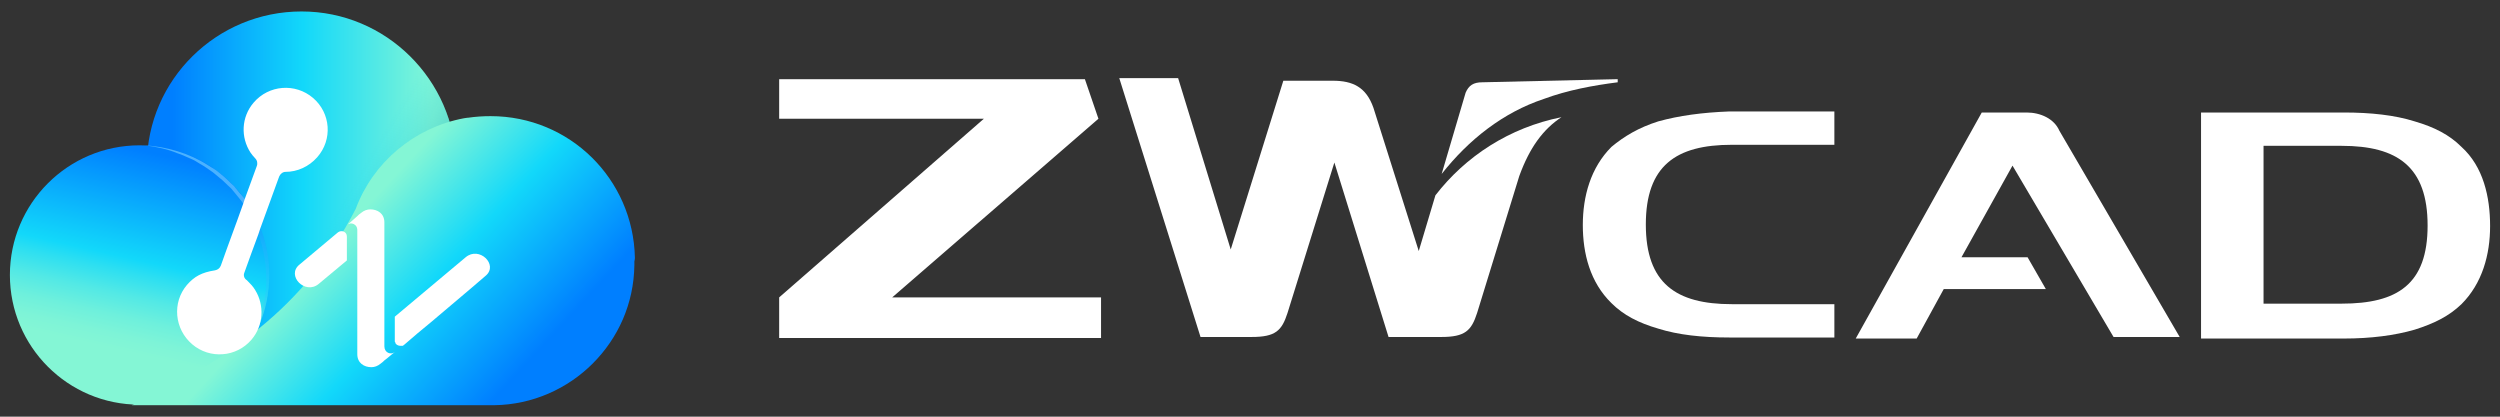
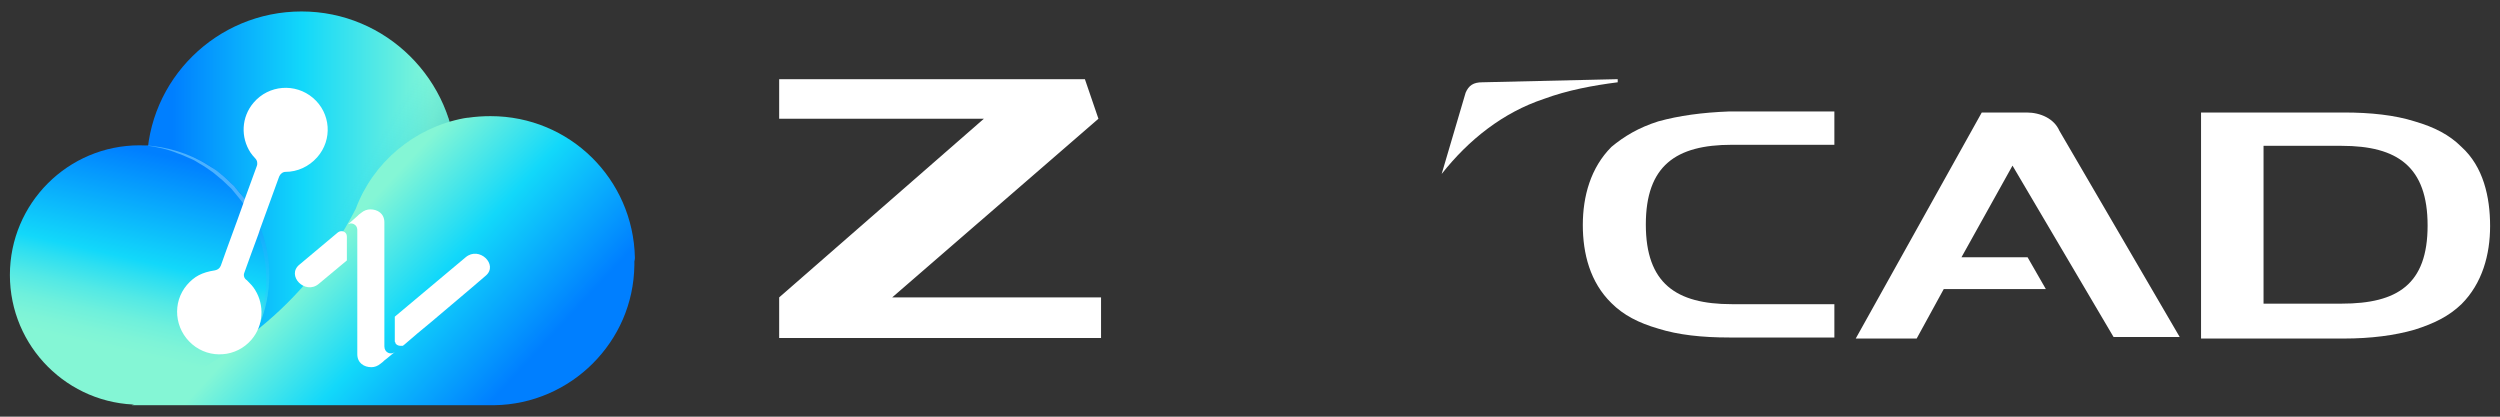
<svg xmlns="http://www.w3.org/2000/svg" version="1.1" id="图层_1" x="0px" y="0px" viewBox="0 0 480 80" style="enable-background:new 0 0 480 80;" xml:space="preserve">
  <rect x="0" y="0" width="480" height="80" fill="#333333" stroke="none" />
  <style type="text/css">
	.st0{fill:url(#SVGID_1_);}
	.st1{fill:url(#SVGID_2_);}
	.st2{fill:url(#SVGID_3_);}
	.st3{fill:url(#SVGID_4_);}
	.st4{fill:url(#SVGID_5_);}
	.st5{fill:url(#SVGID_6_);}
	.st6{fill:url(#SVGID_7_);}
	.st7{fill:url(#SVGID_8_);}
	.st8{fill:#FFFFFF;}
	.st9{fill:#4AB2FF;}
	.st10{opacity:0.2;fill:#4AB2FF;enable-background:new    ;}
</style>
  <g>
    <linearGradient id="SVGID_1_" gradientUnits="userSpaceOnUse" x1="1.661" y1="-16.267" x2="120.316" y2="-16.267" gradientTransform="matrix(1 0 0 -1 0 61.333)">
      <stop offset="0" style="stop-color:#007FFF" />
      <stop offset="0.5" style="stop-color:#12D8FA" />
      <stop offset="1" style="stop-color:#A6FFCB" />
    </linearGradient>
    <path class="st0" d="M89.1,77.5L89.1,77.5l-0.7,0.1C88.6,77.6,88.8,77.6,89.1,77.5L89.1,77.5L89.1,77.5L89.1,77.5z" />
    <g>
      <linearGradient id="SVGID_2_" gradientUnits="userSpaceOnUse" x1="33.166" y1="23.533" x2="83.176" y2="23.533" gradientTransform="matrix(1 0 0 -1 0 61.333)">
        <stop offset="0" style="stop-color:#007FFF" />
        <stop offset="0.5" style="stop-color:#12D8FA" />
        <stop offset="1" style="stop-color:#84F6D5" />
      </linearGradient>
      <path class="st1" d="M87.6,31.5L87.6,31.5c-0.3,0-0.6,0.1-0.8,0.1c-9.6,1.8-17.5,8.5-20.9,17.5c-4.9,9.4-11.2,16.8-18.5,22.8    c-0.6,0.5-1.1,0.9-1.7,1.4c2.5-4.2,4-9.1,4-14.4c0-13.2-9.2-24.2-21.5-27.1c0-0.1,0-0.2,0-0.3C28.3,15.3,41.6,2.2,57.9,2.2    C74.1,2.2,87.3,15.3,87.6,31.5z" />
      <linearGradient id="SVGID_3_" gradientUnits="userSpaceOnUse" x1="38.468" y1="-16.328" x2="38.51" y2="-16.304" gradientTransform="matrix(1 0 0 -1 0 61.333)">
        <stop offset="0" style="stop-color:#007FFF" />
        <stop offset="0.5" style="stop-color:#12D8FA" />
        <stop offset="1" style="stop-color:#A6FFCB" />
      </linearGradient>
-       <path class="st2" d="M38.5,77.6L38.5,77.6C38.6,77.6,38.6,77.6,38.5,77.6L38.5,77.6z" />
      <linearGradient id="SVGID_4_" gradientUnits="userSpaceOnUse" x1="30.33" y1="38.444" x2="96.658" y2="-0.448" gradientTransform="matrix(1 0 0 -1 0 61.333)">
        <stop offset="0" style="stop-color:#007FFF;stop-opacity:0" />
        <stop offset="0.5" style="stop-color:#12D8FA;stop-opacity:0" />
        <stop offset="1" style="stop-color:#000000" />
      </linearGradient>
      <path class="st3" d="M87.6,31.5L87.6,31.5c-0.3,0-0.6,0.1-0.8,0.1c-9.6,1.8-17.5,8.5-20.9,17.5c-4.9,9.4-11.2,16.8-18.5,22.8    c-0.6,0.5-1.1,0.9-1.7,1.4c2.5-4.2,4-9.1,4-14.4c0-13.2-9.2-24.2-21.5-27.1c0-0.1,0-0.2,0-0.3C28.3,15.3,41.6,2.2,57.9,2.2    C74.1,2.2,87.3,15.3,87.6,31.5z" />
      <linearGradient id="SVGID_5_" gradientUnits="userSpaceOnUse" x1="38.468" y1="-16.328" x2="38.51" y2="-16.304" gradientTransform="matrix(1 0 0 -1 0 61.333)">
        <stop offset="0" style="stop-color:#007FFF" />
        <stop offset="0.5" style="stop-color:#12D8FA" />
        <stop offset="1" style="stop-color:#A6FFCB" />
      </linearGradient>
-       <path class="st4" d="M38.5,77.6L38.5,77.6C38.6,77.6,38.6,77.6,38.5,77.6L38.5,77.6z" />
      <linearGradient id="SVGID_6_" gradientUnits="userSpaceOnUse" x1="8.054" y1="32.033" x2="126.709" y2="32.033" gradientTransform="matrix(1 0 0 -1 0 61.333)">
        <stop offset="0" style="stop-color:#007FFF" />
        <stop offset="0.5" style="stop-color:#12D8FA" />
        <stop offset="1" style="stop-color:#A6FFCB" />
      </linearGradient>
      <path class="st5" d="M95.5,29.2L95.5,29.2l-0.7,0.1C95,29.3,95.2,29.2,95.5,29.2L95.5,29.2L95.5,29.2L95.5,29.2z" />
      <linearGradient id="SVGID_7_" gradientUnits="userSpaceOnUse" x1="31.925" y1="31.4" x2="23.483" y2="-5.985" gradientTransform="matrix(1 0 0 -1 0 61.333)">
        <stop offset="0" style="stop-color:#007FFF" />
        <stop offset="0.539" style="stop-color:#12D8FA" />
        <stop offset="0.611" style="stop-color:#2DDFF1" />
        <stop offset="0.726" style="stop-color:#53E9E5" />
        <stop offset="0.833" style="stop-color:#6EF0DC" />
        <stop offset="0.928" style="stop-color:#7EF4D7" />
        <stop offset="1" style="stop-color:#84F6D5" />
      </linearGradient>
      <circle class="st6" cx="26.8" cy="52.8" r="24.9" />
      <linearGradient id="SVGID_8_" gradientUnits="userSpaceOnUse" x1="62.748" y1="13.467" x2="107.747" y2="-27.961" gradientTransform="matrix(1 0 0 -1 0 61.333)">
        <stop offset="0" style="stop-color:#84F6D5" />
        <stop offset="0.312" style="stop-color:#12D8FA" />
        <stop offset="0.705" style="stop-color:#007FFF" />
      </linearGradient>
      <path class="st7" d="M121.9,49.5c-0.3-15.1-12.5-27.2-27.7-27.2c-1.5,0-2.9,0.1-4.3,0.3h-0.1c-0.2,0-0.5,0.1-0.7,0.1    c-9.6,1.8-17.5,8.5-20.8,17.4C63.4,49.6,57.2,57,49.8,63c-0.6,0.5-1.1,0.9-1.7,1.4c-6.9,5.4-14.6,9.6-22.8,13.4c0,0,0,0-0.1,0H90    h4.2c0.2,0,0.5,0,0.7,0c7.4-0.1,14.1-3.2,18.9-8c4.9-4.9,7.9-11.5,8-18.9c0-0.2,0-0.5,0-0.7C121.9,49.8,121.9,49.6,121.9,49.5z" />
      <g>
        <path class="st8" d="M75.8,67.6c-0.7,0.5-1.3,1.1-2,1.6c-0.2,0.2-0.4,0.4-0.7,0.6c-0.6,0.5-1.2,0.7-1.8,0.7l0,0     c-1.4,0-2.7-0.8-2.7-2.5V44.1c0-1-1.2-1.6-2-0.9l0,0c0.7-0.5,1.3-1.1,2-1.7c0.2-0.2,0.4-0.4,0.7-0.6c0.6-0.5,1.2-0.7,1.8-0.7l0,0     c1.4,0,2.7,0.8,2.7,2.5v23.8C73.8,67.7,75,68.2,75.8,67.6z" />
      </g>
      <path class="st8" d="M66.6,45.4V50c-1.8,1.5-3.6,3-5.4,4.5c-2.6,2.2-6.3-1.6-3.7-3.7c2.5-2.1,4.9-4.1,7.4-6.2    C65.6,44.1,66.6,44.5,66.6,45.4z" />
      <path class="st8" d="M93.3,52.9L93.3,52.9c-0.9,0.8-1.9,1.6-2.8,2.4c-2.6,2.2-5.2,4.4-7.8,6.6c-1.7,1.4-3.4,2.8-5.1,4.3    c0,0-0.1,0-0.1,0.1l0,0c-0.1,0-0.1,0.1-0.2,0.1l0,0h-0.1H77h-0.1c-0.4,0-0.9-0.2-1-0.6l0,0c0-0.1,0-0.1-0.1-0.2v-0.1v-0.1v-4.6    c4.5-3.8,9.1-7.6,13.6-11.4l0,0C92,47.2,95.7,50.8,93.3,52.9z" />
      <path class="st9" d="M44.9,35.7c-0.8-0.7-1.5-1.5-2.4-2.2c-0.4-0.3-0.8-0.7-1.3-1l-1.3-0.8c-3.6-2.3-7.8-3.5-12-3.8    c2.1,0.3,4.2,0.7,6.1,1.5c1,0.3,1.9,0.8,2.9,1.2c0.5,0.2,0.9,0.5,1.4,0.8s0.9,0.5,1.3,0.8l1.3,0.9c0.4,0.3,0.8,0.7,1.2,1    c0.8,0.6,1.5,1.4,2.3,2.1c0.8,1,1.6,1.9,2.4,3c0.1-0.3,0.2-0.6,0.3-0.9C46.3,37.4,45.6,36.6,44.9,35.7z" />
      <path class="st10" d="M51.1,52.7c0.1,2-0.1,4-0.5,5.9c-0.4,2-1,3.9-1.9,5.7c2-3.5,3-7.5,3-11.6c0-3-0.6-6.1-1.7-8.9    c-0.1,0.4-0.3,0.7-0.4,1.1C50.5,47.4,51,50,51.1,52.7z" />
      <path class="st8" d="M60.1,18.8c-3.4-2.9-8.5-2.5-11.4,0.9c-2.4,2.8-2.5,6.7-0.6,9.6c0.2,0.3,0.6,0.8,0.9,1.1    c0.4,0.4,0.5,1,0.3,1.5c-0.8,2.1-1.5,4.2-2.3,6.3c-0.1,0.3-0.2,0.6-0.3,0.9c-1.4,4-2.9,7.9-4.3,11.9c-0.2,0.5-0.6,0.8-1.1,0.9    c-2.6,0.4-4,1.2-5.4,2.8c-2.9,3.4-2.4,8.5,1,11.4s8.5,2.5,11.4-0.9c2.3-2.7,2.5-6.6,0.7-9.5c-0.4-0.7-1-1.3-1.6-1.9l0,0    c-0.5-0.3-0.7-0.9-0.5-1.4c0.9-2.5,1.8-5,2.7-7.4c0.1-0.4,0.3-0.8,0.4-1.2c1.2-3.3,2.4-6.6,3.6-9.9c0.2-0.5,0.7-0.9,1.2-0.9    c2.3,0,4.5-1,6.1-2.8C63.9,26.8,63.5,21.7,60.1,18.8z" />
    </g>
  </g>
  <path class="st8" d="M318.4,23.3c-3.8,1.2-6.6,2.9-9,4.9c-4,4-5.5,9.5-5.5,15s1.4,11,5.5,15c2.3,2.3,5.2,3.8,9,4.9  c3.8,1.2,8.4,1.7,13.6,1.7h20.2v-6.4h-19.7c-10.7,0-16.5-4-16.5-15.3s5.8-15.3,16.5-15.3h19.7v-6.4H332  C326.8,21.6,322.4,22.2,318.4,23.3" />
  <path class="st8" d="M389.1,21.6h-1.7h-6.6h-0.3L356.3,65H368l5.2-9.5h19.6l-3.5-6.1h-12.7l9.8-17.6l19.4,32.9h12.7l-23.1-39.6  C394.4,22.8,391.8,21.6,389.1,21.6" />
  <path class="st8" d="M472.6,28.2c-2.3-2.3-5.2-3.8-9-4.9c-3.8-1.2-8.4-1.7-13.6-1.7h-15.9h-4.3h-7.2V65h7.2h4.3H450  c5.2,0,9.8-0.6,13.6-1.7c3.8-1.2,6.6-2.6,9-4.9c4-4,5.5-9.5,5.5-15C478.1,37.8,476.8,32,472.6,28.2 M449.6,58.3h-15V28h15  c10.7,0,16.5,4,16.5,15.3S460.3,58.3,449.6,58.3" />
  <polygon class="st8" points="210.9,22.8 208.3,15.2 149.6,15.2 149.6,22.8 188.9,22.8 149.6,57.1 149.6,64.9 211.4,64.9 211.4,57.1   171.3,57.1 " />
  <path class="st8" d="M296.4,19L296.4,19c4.6-1.7,9.5-2.6,14.2-3.2v-0.6l-26,0.6c-1.7,0-2.6,0.6-3.2,2l-4.6,15.6  C282,26.8,288.6,21.6,296.4,19" />
-   <path class="st8" d="M275.6,37.5l-3.2,10.7l-8.7-27.5c-1.4-4-4-5.2-7.8-5.2h-2.3h-2.9h-4.3l-10.1,32.4L226.2,15h-11.3l15.6,49.7h0.9  h7.5h1.4c4.6,0,5.8-1.2,6.9-4.6l9-28.9l10.4,33.5h0.9h2.6h6.6c4.6,0,5.8-1.2,6.9-4.6l8.1-26.3c2-5.5,4.6-9,8.1-11.3  C289.8,24.5,281.4,30,275.6,37.5" />
</svg>